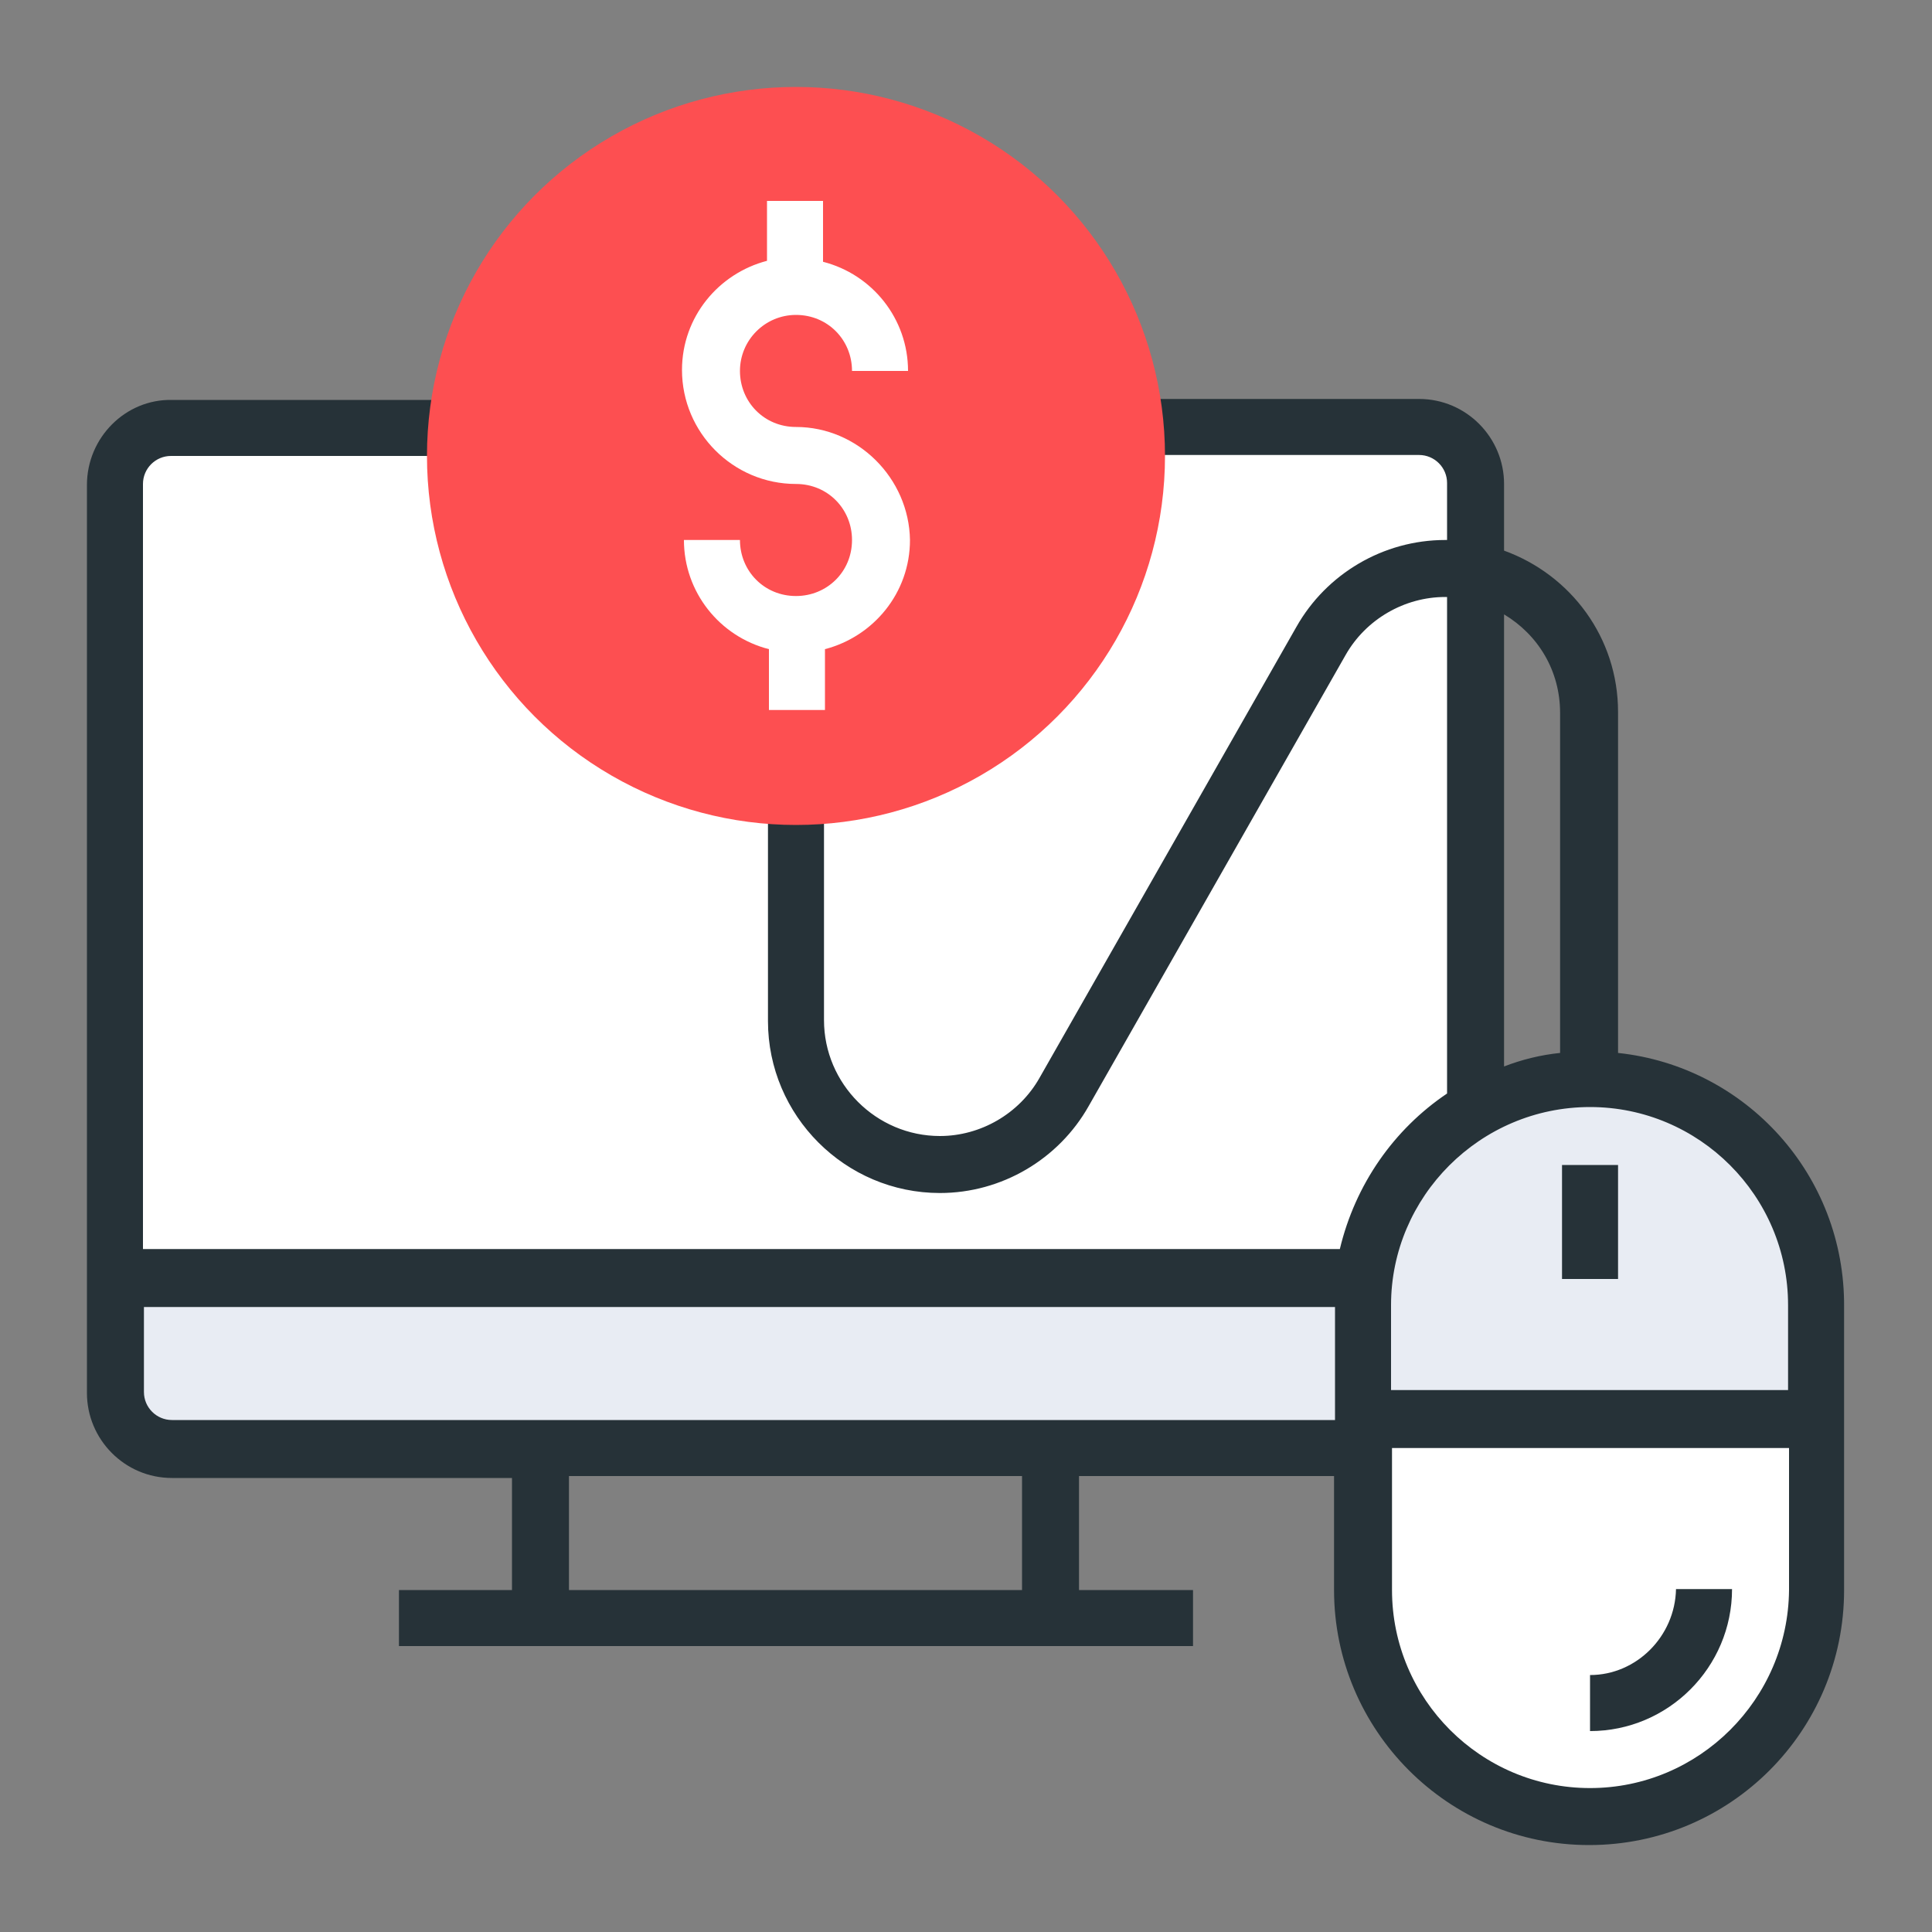
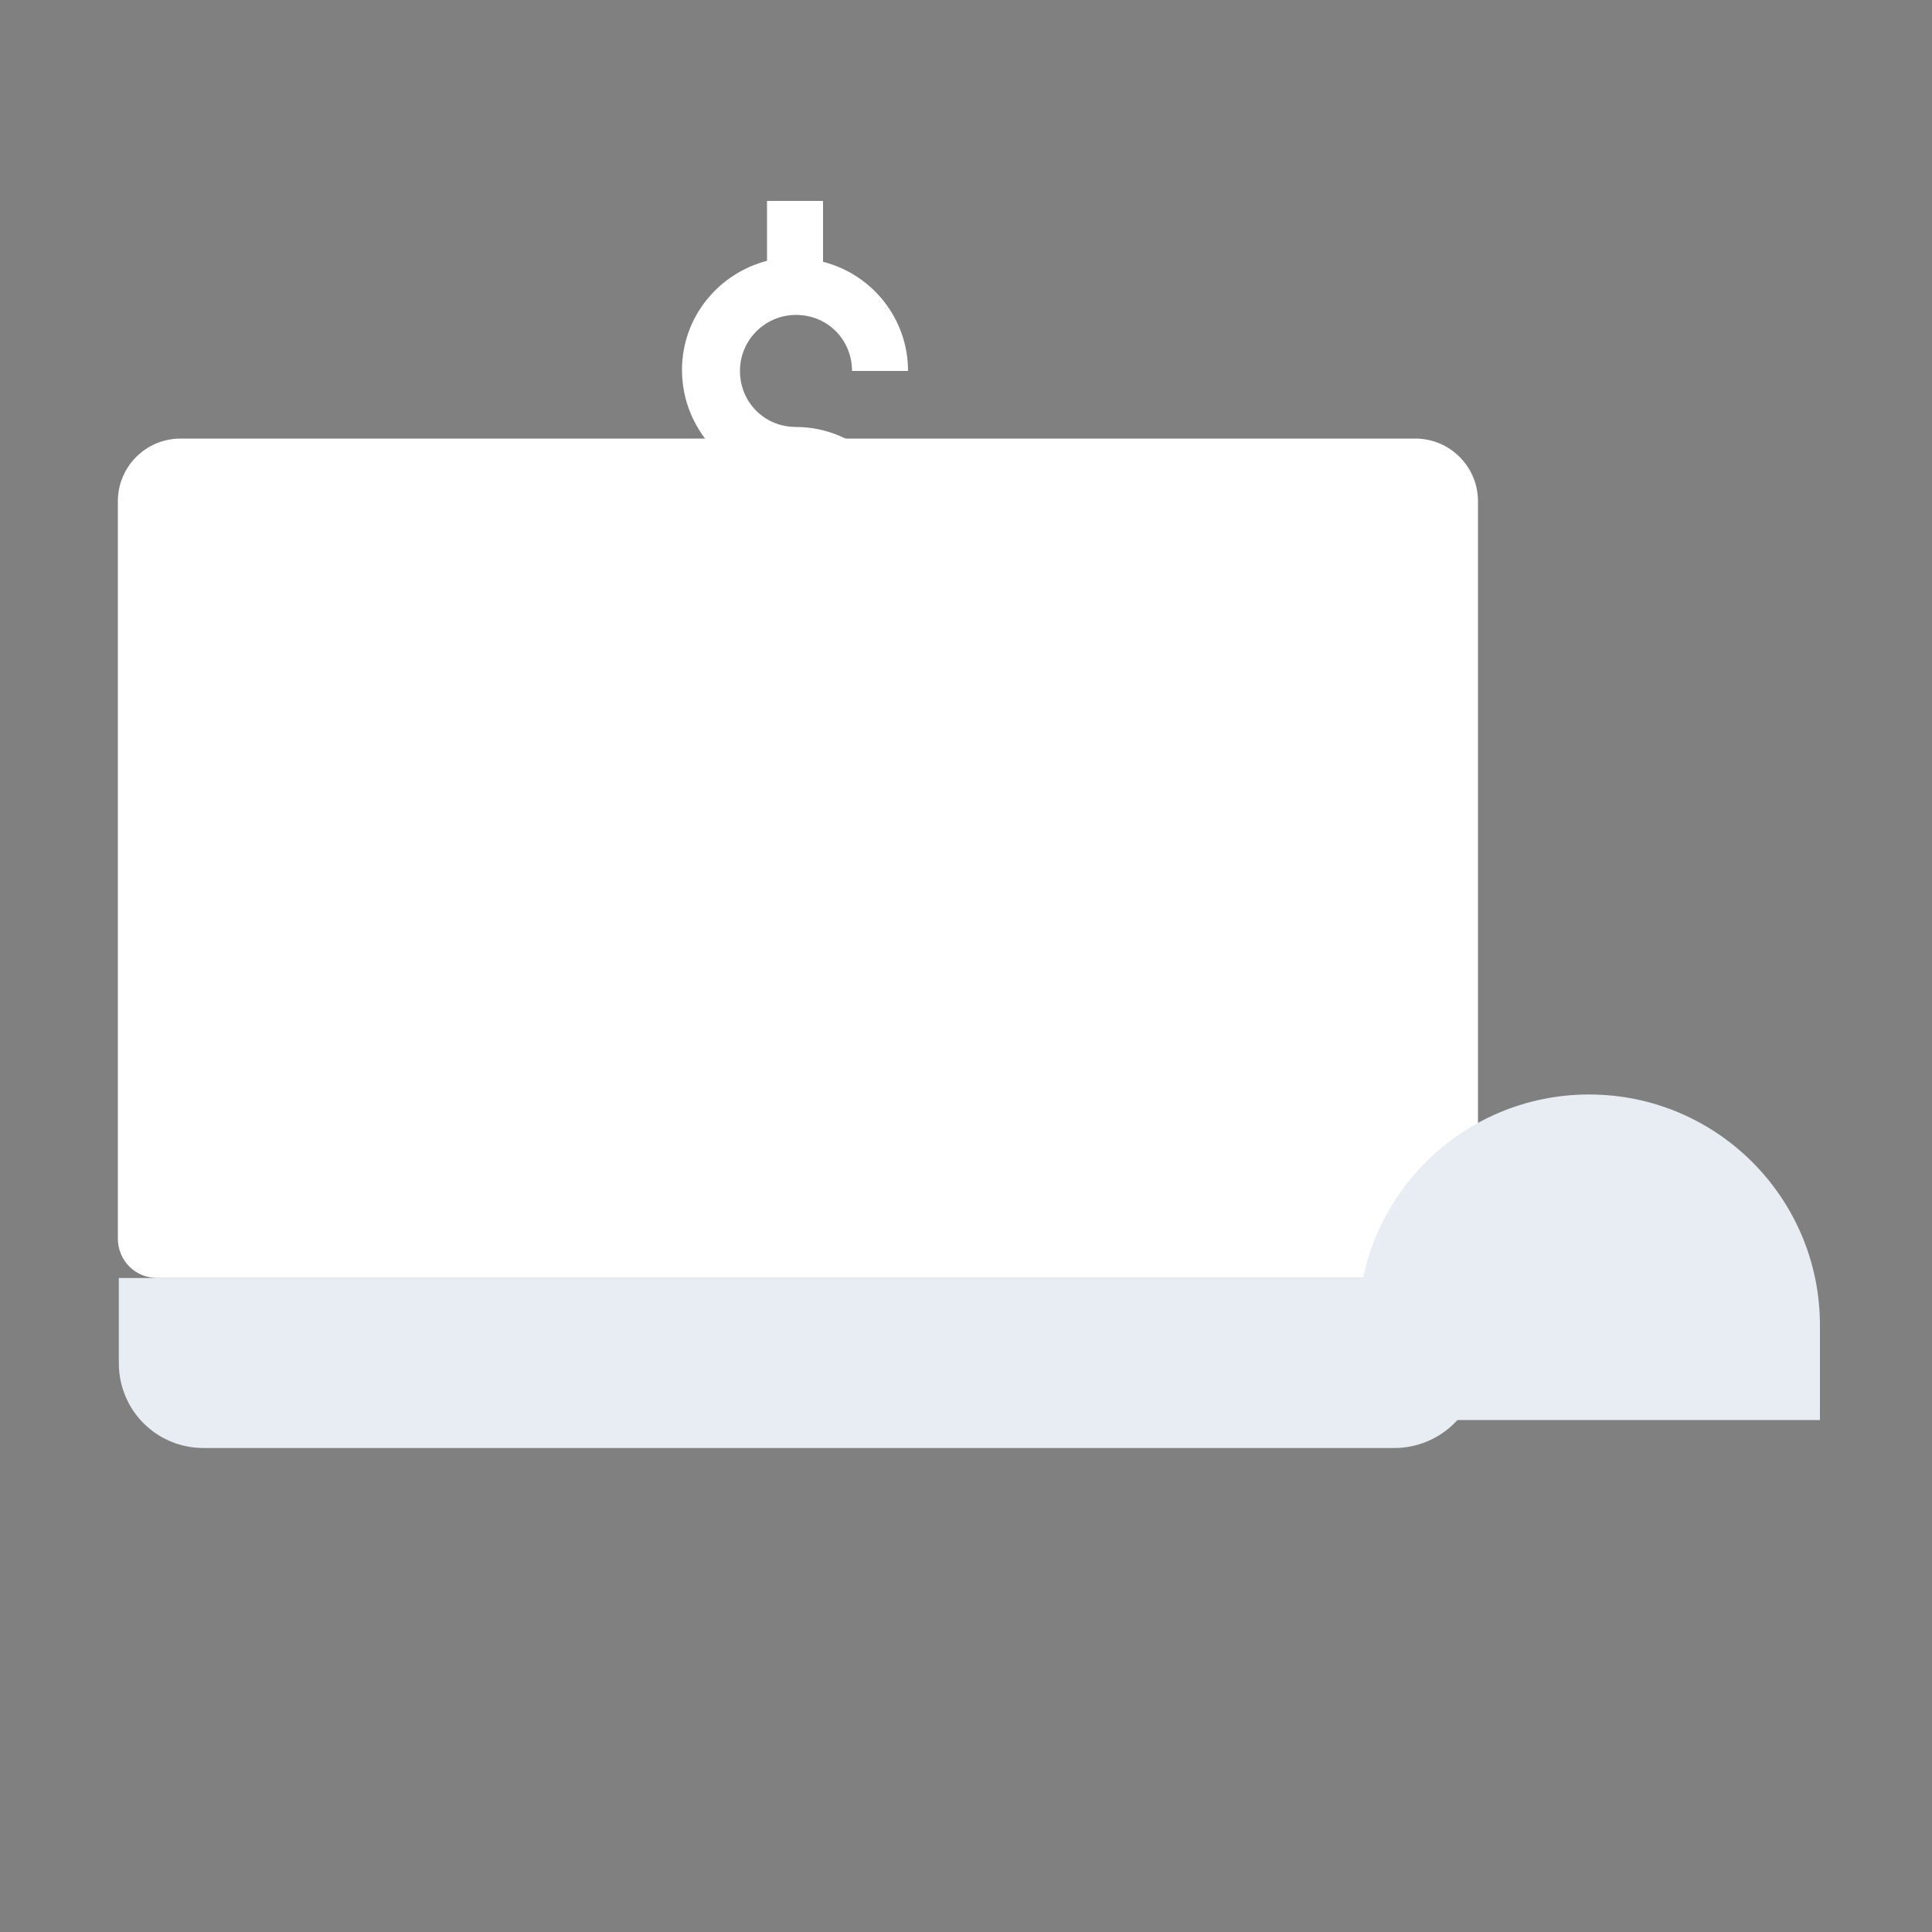
<svg xmlns="http://www.w3.org/2000/svg" version="1.1" id="Layer_1" x="0px" y="0px" viewBox="0 0 200 200" style="enable-background:new 0 0 200 200;" xml:space="preserve">
  <rect x="0" y="0" width="200" height="200" fill="#808080" stroke="none" />
  <style type="text/css">
	.st0{fill:#E8ECF3;}
	.st1{fill:#FFFFFF;}
	.st2{fill:#263238;}
	.st3{fill:#FD4F51;}
</style>
  <g>
    <path id="XMLID_15_" class="st0" d="M144.3,149.9H21.1c-4.9,0-8.8-3.9-8.8-8.8v-8.8h140.9v8.8C153.1,146,149.2,149.9,144.3,149.9z" />
    <path id="XMLID_14_" class="st1" d="M149,132.3H16.3c-2.3,0-4.1-1.8-4.1-4.1V51.9c0-3.6,2.9-6.5,6.5-6.5h127.8   c3.6,0,6.5,2.9,6.5,6.5v76.2C153.1,130.4,151.3,132.3,149,132.3z" />
    <path id="XMLID_17_" class="st0" d="M188.4,147h-47.8v-9.8c0-13.2,10.7-23.9,23.9-23.9l0,0c13.2,0,23.9,10.7,23.9,23.9L188.4,147   L188.4,147z" />
-     <path id="XMLID_18_" class="st1" d="M140.7,144h47.8v20c0,13.2-10.7,23.9-23.9,23.9l0,0c-13.2,0-23.9-10.7-23.9-23.9L140.7,144   L140.7,144z" />
    <g id="XMLID_1_">
-       <path id="XMLID_7_" class="st2" d="M167.5,109V73.7c0-7.7-4.9-14.2-11.8-16.7v-6.9c0-4.8-3.9-8.8-8.8-8.8h-29.3v5.8h29.3    c1.6,0,2.9,1.3,2.9,2.9v5.9c-0.1,0-0.1,0-0.2,0c-6.4,0-12.3,3.5-15.4,9l-26.6,46.7c-2.1,3.7-6.1,6-10.3,6c-6.6,0-12-5.4-12-12    V82.4h-5.8v23.3c0,9.8,8,17.8,17.8,17.8c6.4,0,12.3-3.5,15.4-9l26.6-46.7c2.1-3.7,6.1-6,10.3-6c0.1,0,0.1,0,0.2,0v51.4    c-5.5,3.7-9.5,9.4-11.1,16.1H14.8V50.1c0-1.6,1.3-2.9,2.9-2.9h29.3v-5.8H17.8C13,41.3,9,45.3,9,50.2v94c0,4.8,3.9,8.8,8.8,8.8H53    v11.6H41.3v5.8h82.2v-5.8h-11.8v-11.8h26.4v11.8c0,14.5,11.8,26.4,26.4,26.4c14.6,0,26.4-11.8,26.4-26.4v-29.3    C191,121.6,180.7,110.4,167.5,109z M155.7,63.6c3.5,2.1,5.8,5.8,5.8,10.2v35.2c-2,0.2-4,0.7-5.8,1.4V63.6z M164.6,114.6    c11.3,0,20.5,9.2,20.5,20.5v8.8H144v-8.8C144,123.9,153.2,114.6,164.6,114.6z M105.9,164.6H58.9v-11.8h46.9V164.6z M17.8,147    c-1.6,0-2.9-1.3-2.9-2.9v-8.8h123.3V147H17.8z M164.6,185.1c-11.3,0-20.5-9.2-20.5-20.5v-14.7h41.1v14.7    C185.1,175.9,175.9,185.1,164.6,185.1z" />
-       <path id="XMLID_6_" class="st2" d="M164.6,173.4v5.8c8.1,0,14.7-6.6,14.7-14.7h-5.8C173.4,169.4,169.4,173.4,164.6,173.4z" />
-       <rect id="XMLID_5_" x="161.7" y="120.6" class="st2" width="5.8" height="11.8" />
-       <circle id="XMLID_4_" class="st3" cx="82.4" cy="47.2" r="38.2" />
      <path id="XMLID_3_" class="st1" d="M82.4,44.2c-3.3,0-5.8-2.6-5.8-5.8s2.6-5.8,5.8-5.8c3.3,0,5.8,2.6,5.8,5.8h5.8    c0-5.4-3.7-10-8.8-11.3v-6.3h-5.8V27c-5,1.3-8.8,5.8-8.8,11.3c0,6.5,5.3,11.8,11.8,11.8c3.3,0,5.8,2.6,5.8,5.8    c0,3.3-2.6,5.8-5.8,5.8c-3.3,0-5.8-2.6-5.8-5.8h-5.8c0,5.4,3.7,10,8.8,11.3v6.3h5.8v-6.3c5-1.3,8.8-5.8,8.8-11.3    C94.1,49.5,88.8,44.2,82.4,44.2z" />
    </g>
  </g>
</svg>